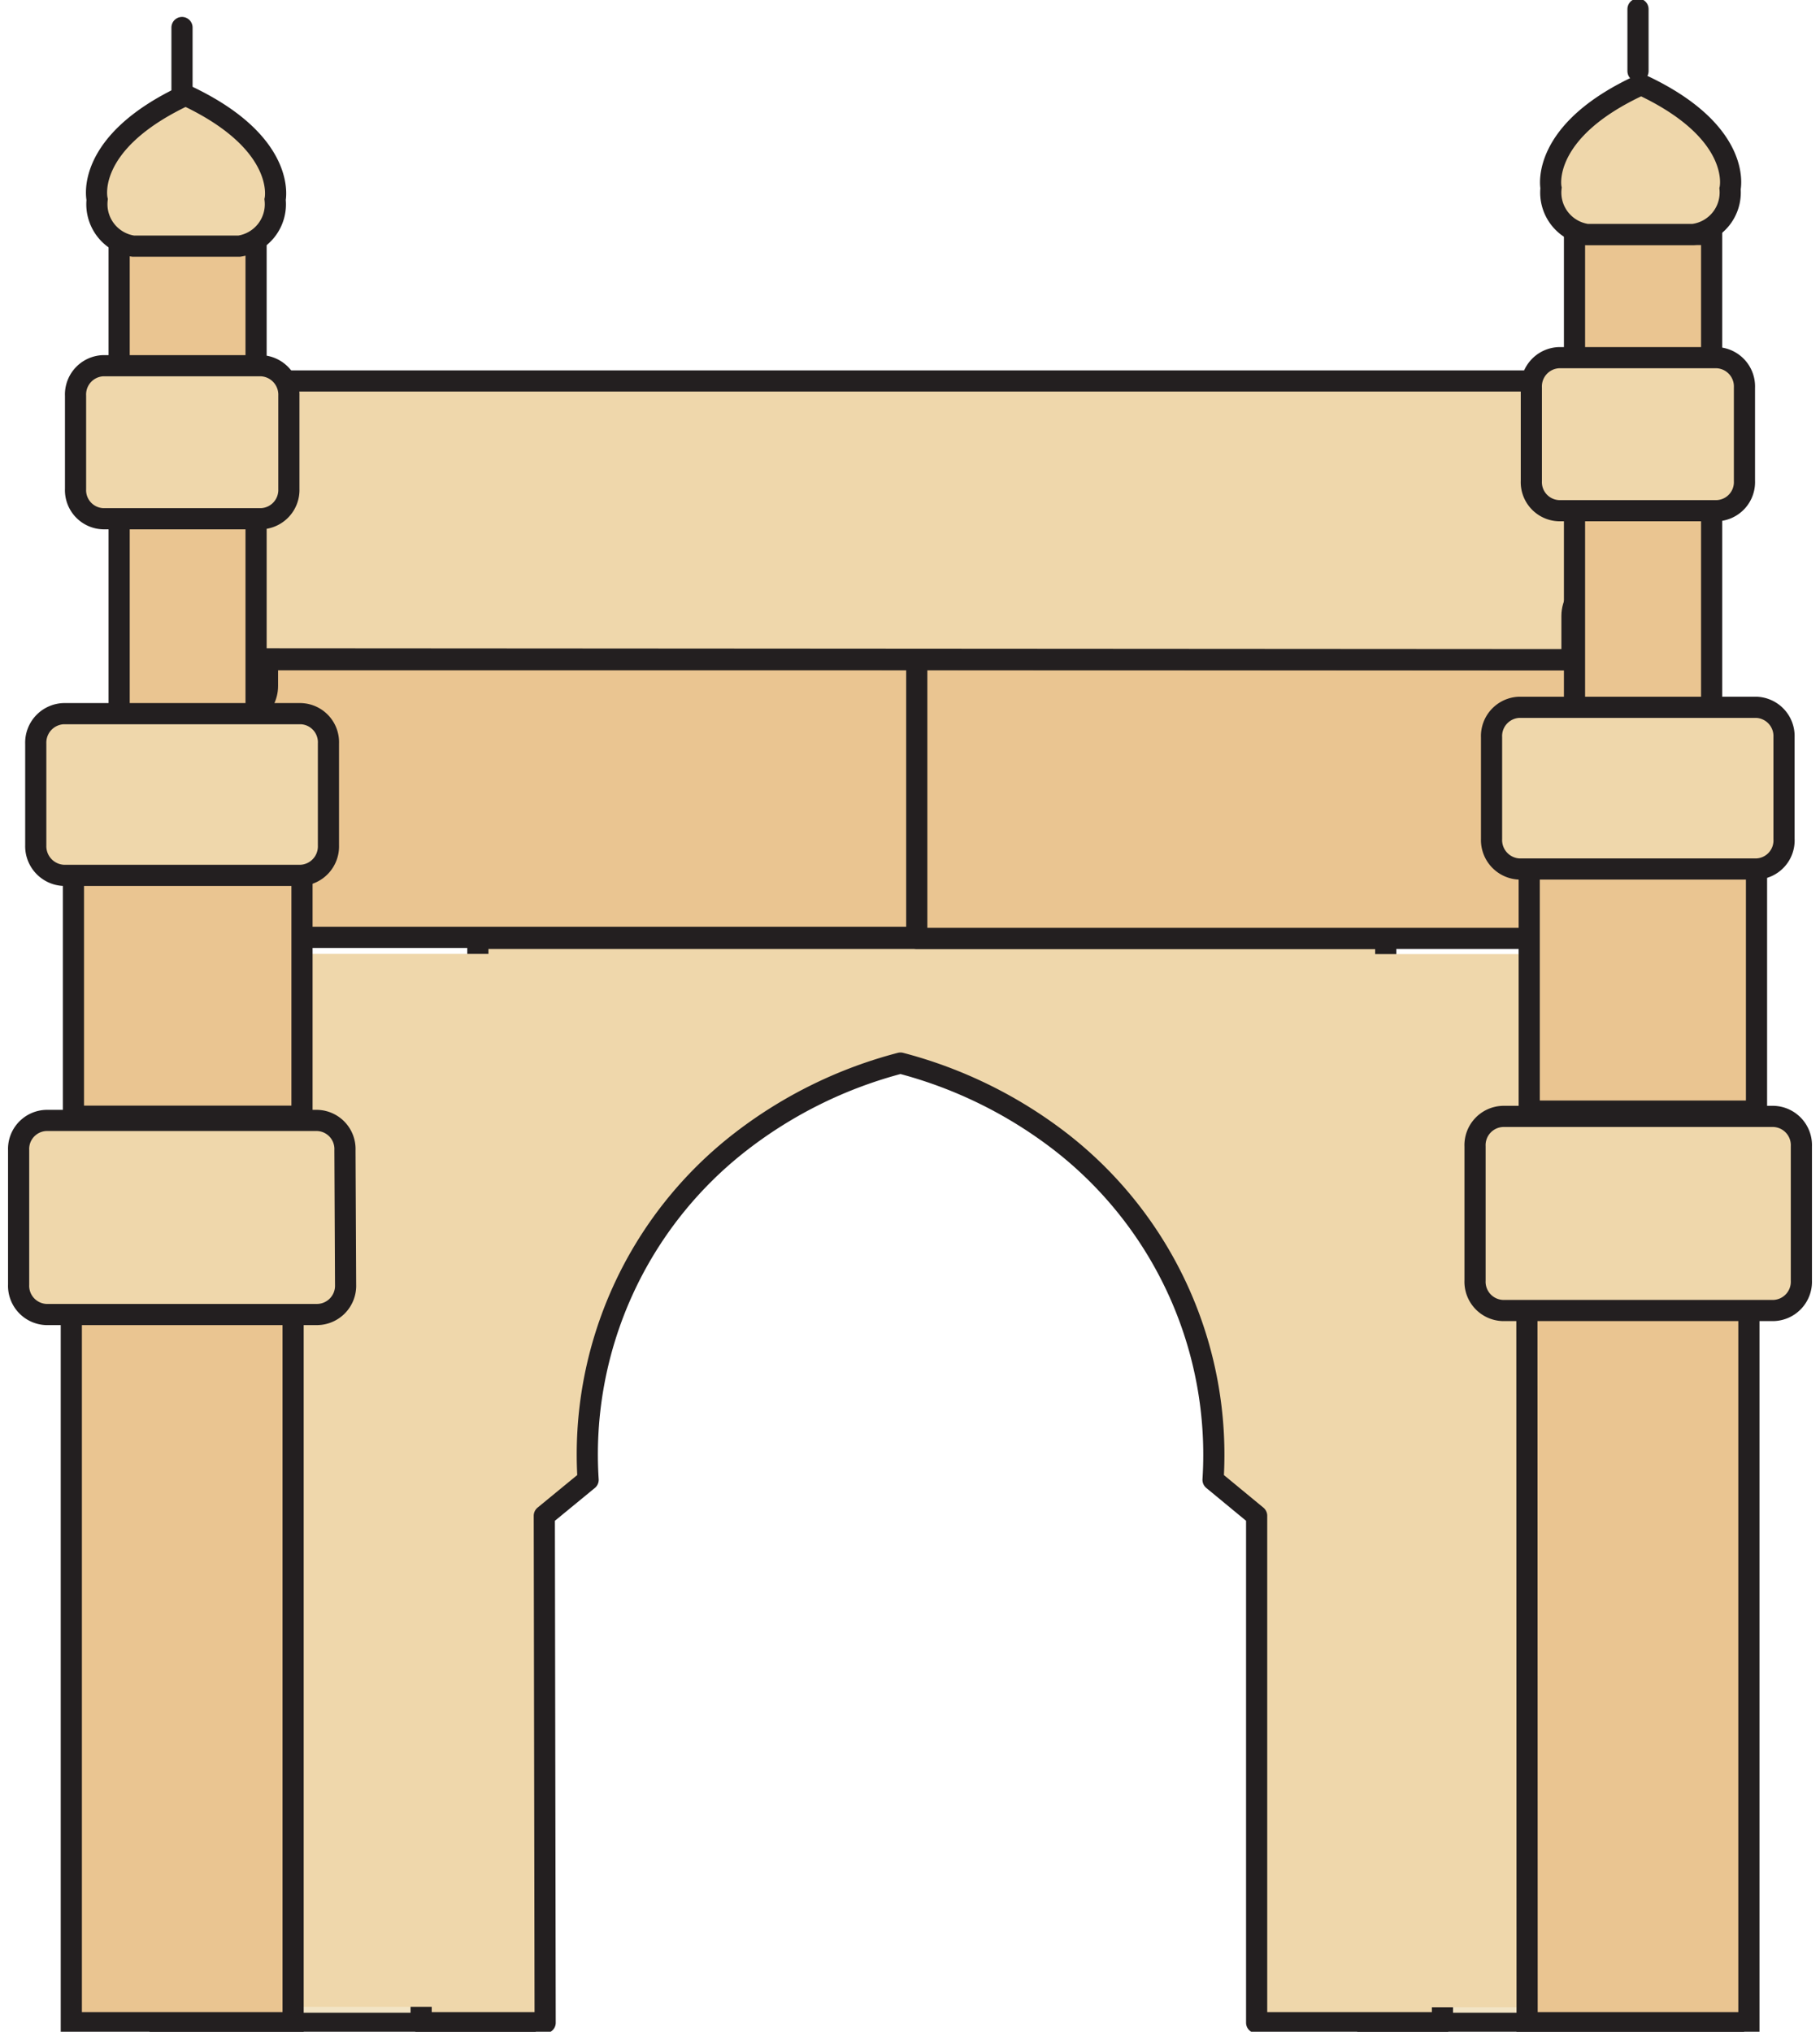
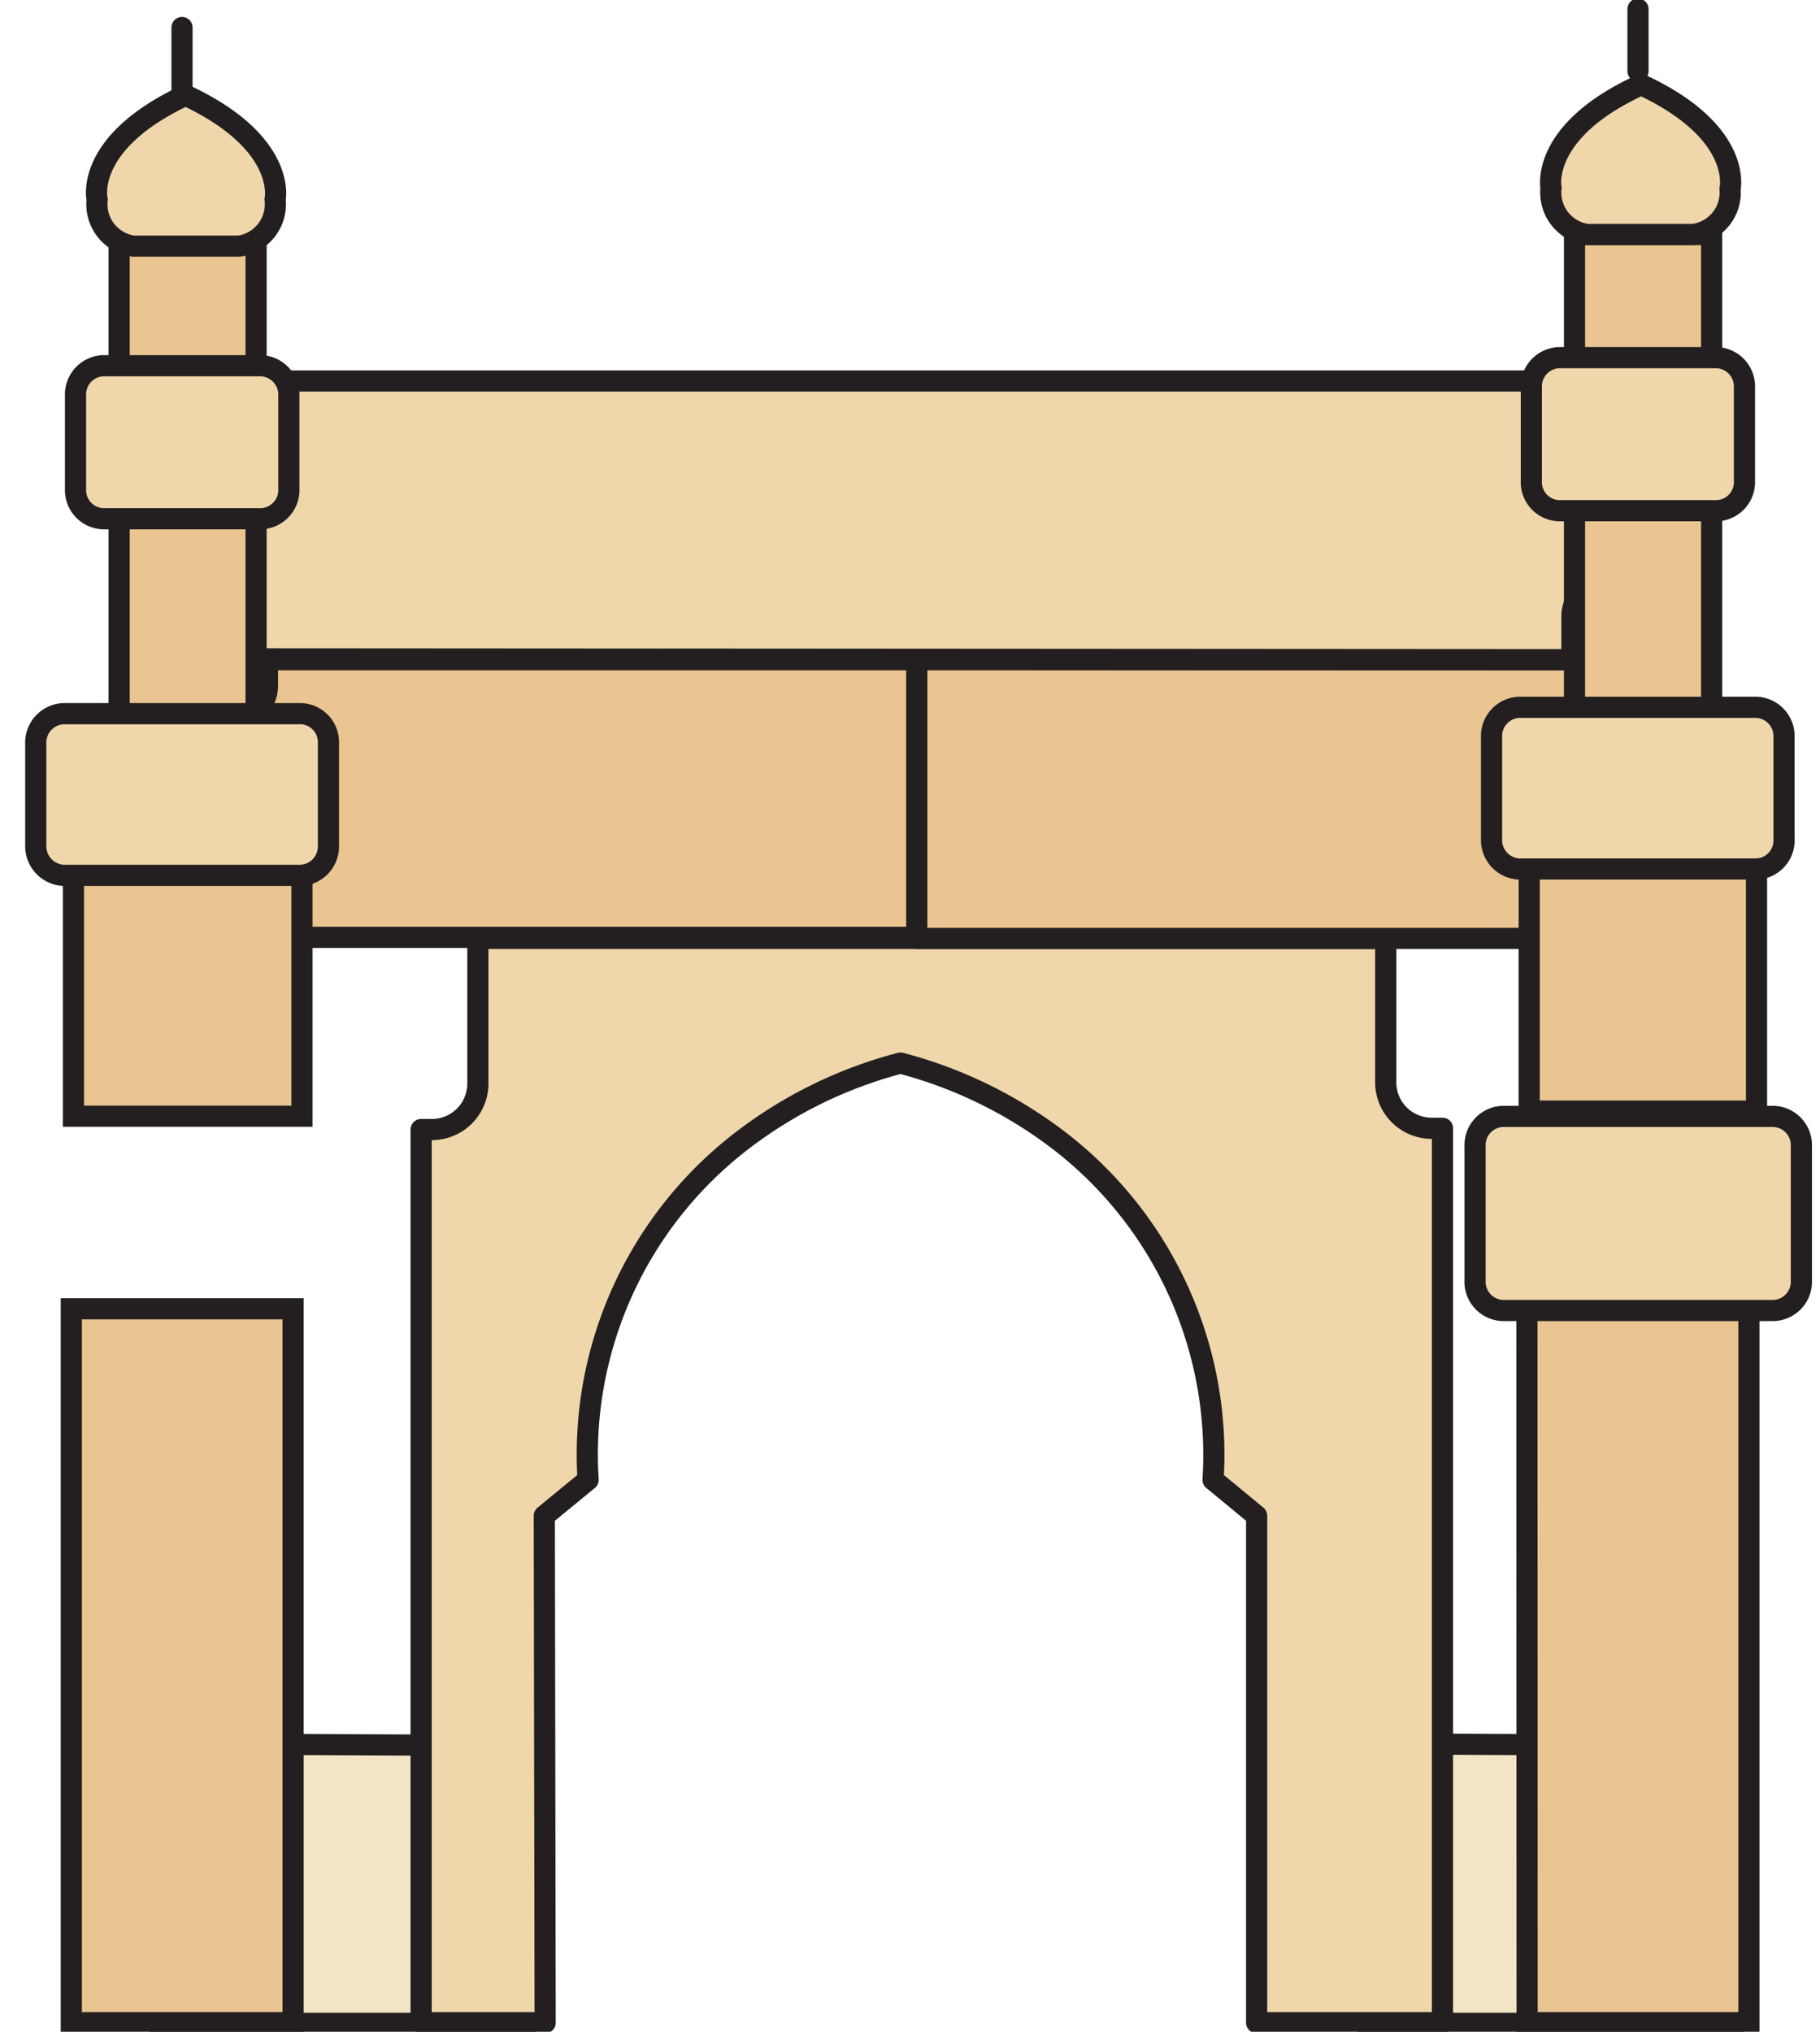
<svg xmlns="http://www.w3.org/2000/svg" width="86" height="96">
  <style>.H{stroke-linejoin:round}.I{fill:#efd7ab}.J{stroke-miterlimit:10}.K{stroke:#231f20}.L{fill:#eac591}.M{stroke-linecap:round}</style>
  <path d="M8.77 82.4v2.07c0 1.17-.32 2.13-.72 2.13h-.67v9H25v-9h-.68c-.4 0-.72-1-.72-2.13v-2zm57.08 0v2.07c0 1.17-.32 2.13-.72 2.13h-.68v9H82.1v-9h-.68c-.4 0-.72-1-.72-2.13v-2z" fill="#f2e4c5" class="H K" />
  <path d="M25.76 95.57H19.9v-42.2h.5a2.17 2.17 0 0 0 2.18-2.16v-6.87h42.9v6.82a2.17 2.17 0 0 0 2.18 2.15h.5v42.26h-8.78V71.62l-2.06-1.7a18.72 18.72 0 0 0-7.24-16 21.09 21.09 0 0 0-7.53-3.69 21 21 0 0 0-7.52 3.69 18.69 18.69 0 0 0-7.24 16l-2.07 1.7z" class="H I K" />
  <path d="M12.64 31.17v1.24c0 1-1 1.83-2.38 2l-.1.08v9.8h33.17V31.17z" class="H K L" />
-   <path d="M4.42 91.1h1.93c1.6 0 2.88 1.56 3.2 3.58l.12.14H25V45.07H4.42zm75.74-42.3h-1.9c-1.57 0-2.8-1.55-3.12-3.57l-.15-.15H60v49.76h20.16z" class="I" />
  <g class="K">
    <g class="H">
      <path d="M74.5 32.42h0v-1.25H43.32v13.17H77v-9.8l-.18-.16c-1.3-.23-2.27-1-2.32-1.96z" class="L" />
      <path d="M74.28 31.17V29.1c0-1.17 1.36-2.13 3-2.13h2.85V18H5.9v9h2.85c1.67 0 3 .95 3 2.13v2z" class="I" />
      <path d="M8.6 4.24V1.3" fill="none" class="M" />
    </g>
    <path d="M5.63 35.1h6.47V23.23H5.63zm0-17.7h6.47v-5.93H5.63zM3.47 52.74h10.8v-13H3.47zm-.1 42.83h10.48V61.84H3.37z" class="J L" />
    <g class="I">
      <path d="M8.77 4.5C13.6 6.76 13 9.43 13 9.43a2 2 0 0 1-1.7 2.2h-5a2 2 0 0 1-1.71-2.2S3.94 6.76 8.77 4.5z" class="J" />
      <path d="M13.65 23.1a1.36 1.36 0 0 1-1.31 1.41H4.87a1.35 1.35 0 0 1-1.3-1.41v-4.4a1.36 1.36 0 0 1 1.3-1.42h7.47a1.37 1.37 0 0 1 1.31 1.42z" class="H" />
      <path d="M15.52,39.94a1.37,1.37,0,0,1-1.3,1.42H3a1.38,1.38,0,0,1-1.31-1.42v-4.8A1.37,1.37,0,0,1,3,33.72H14.22a1.35,1.35,0,0,1,1.3,1.41h0Z" class="J" />
-       <path d="M16.33 60.7A1.36 1.36 0 0 1 15 62.11H2.18a1.36 1.36 0 0 1-1.3-1.42v-6.34a1.35 1.35 0 0 1 1.3-1.41H15a1.35 1.35 0 0 1 1.3 1.41z" class="H" />
    </g>
    <path d="M74.4 34.74h6.48V22.88H74.4zm0-17.74h6.48v-5.92H74.4zm-2.14 35.5H83v-13H72.26zm-.1 43.07h10.48V61.84H72.15z" class="J L" />
    <path d="M77.55 4c4.83 2.25 4.2 4.92 4.2 4.92A2 2 0 0 1 80 11.08h-5a2 2 0 0 1-1.71-2.2S72.73 6.2 77.55 4z" class="I J" />
    <g class="H">
      <path d="M77.4 3.36V.43" fill="none" class="M" />
      <path d="M82.43 22.72a1.35 1.35 0 0 1-1.3 1.41h-7.47a1.35 1.35 0 0 1-1.3-1.41v-4.4a1.36 1.36 0 0 1 1.3-1.42h7.47a1.36 1.36 0 0 1 1.3 1.42z" class="I" />
    </g>
    <path d="M84.3,39.64A1.35,1.35,0,0,1,83,41.06H71.78a1.37,1.37,0,0,1-1.3-1.42v-4.8a1.36,1.36,0,0,1,1.3-1.42H83a1.36,1.36,0,0,1,1.3,1.41h0Z" class="I J" />
    <path d="M85.12,60.5a1.36,1.36,0,0,1-1.3,1.42H71a1.36,1.36,0,0,1-1.3-1.42V54.17A1.36,1.36,0,0,1,71,52.75H83.82a1.36,1.36,0,0,1,1.3,1.42Z" class="H I" />
  </g>
</svg>